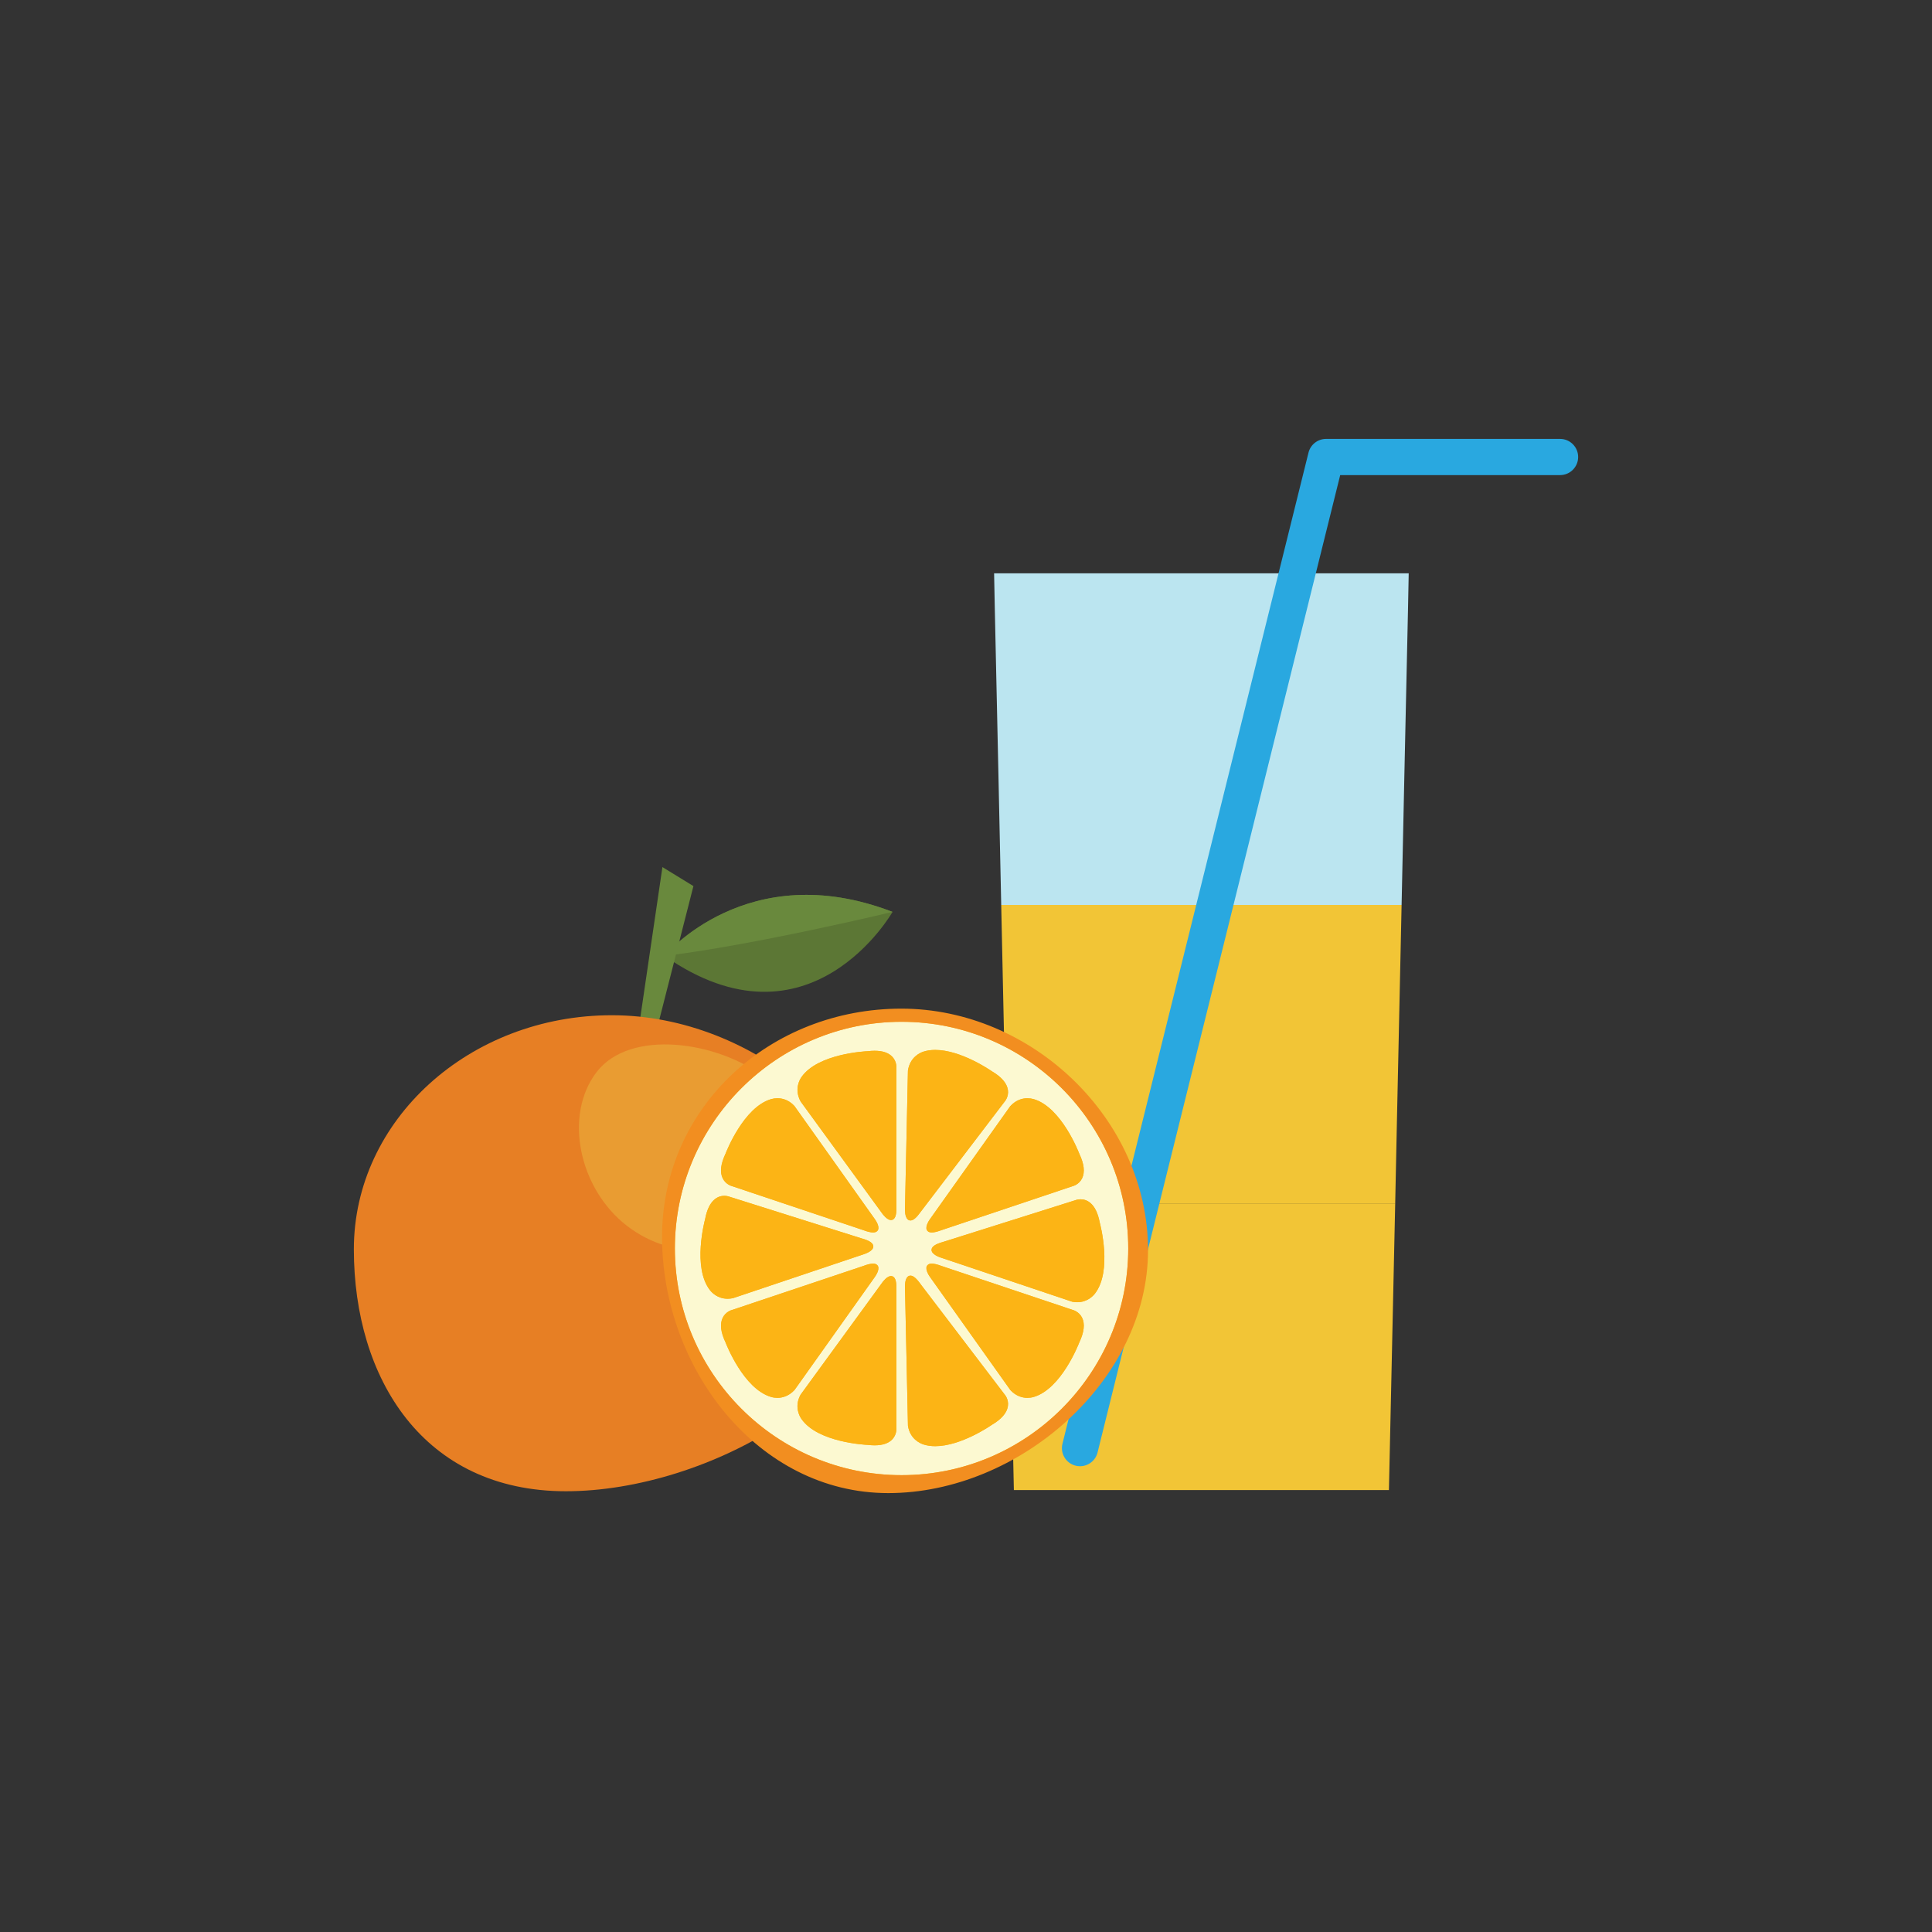
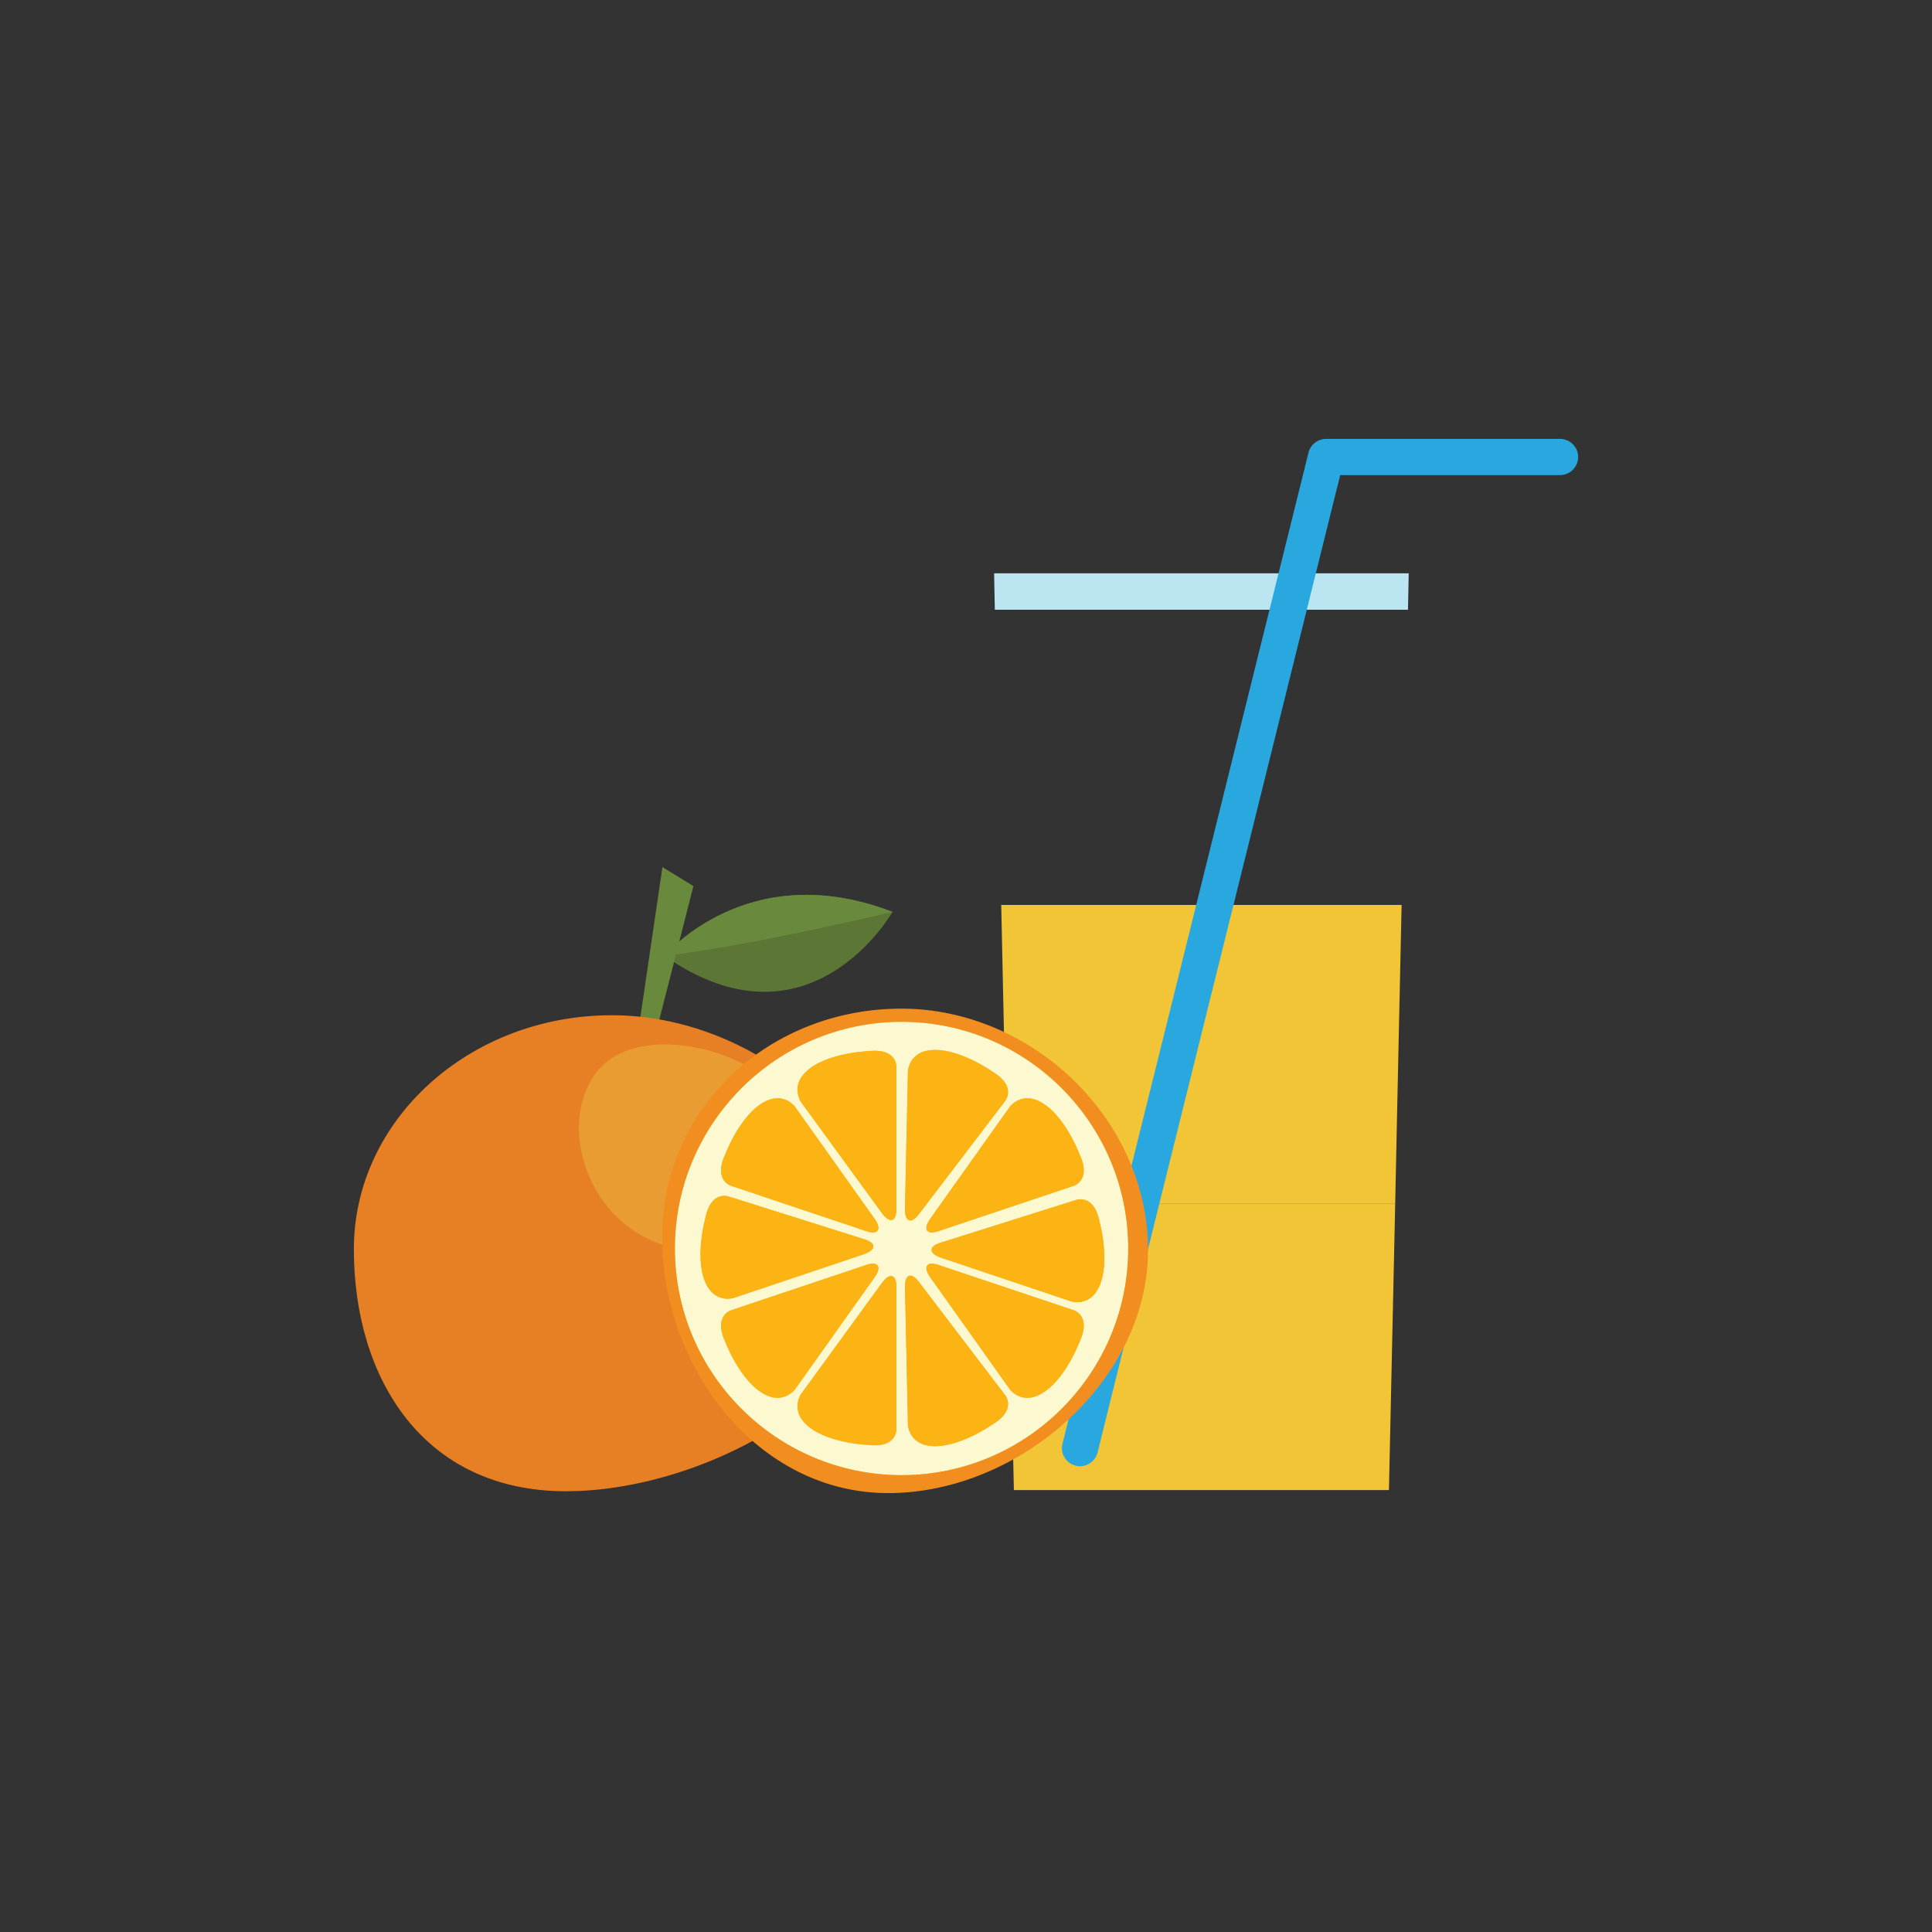
<svg xmlns="http://www.w3.org/2000/svg" version="1.1" id="Layer_1" x="0px" y="0px" width="200px" height="200px" viewBox="0 0 200 200" enable-background="new 0 0 200 200" xml:space="preserve">
  <rect x="0" y="0" width="200" height="200" fill="#333333" stroke="none" />
  <g>
    <polygon fill="#F2C536" points="145.093,93.679 144.606,116.225 144.431,124.577 104.307,124.577 104.132,116.225 103.646,93.679     " />
-     <polygon fill="#BBE5F0" points="145.755,63.118 145.38,80.233 145.093,93.679 103.646,93.679 103.358,80.233 102.984,63.118  " />
    <polygon fill="#BBE5F0" points="145.829,59.347 145.755,63.118 102.984,63.118 102.909,59.347  " />
    <polygon fill="#F2C536" points="144.431,124.577 143.782,154.252 104.956,154.252 104.307,124.577  " />
    <path fill="#29A8E0" d="M111.803,151.783c-0.149,0-0.301-0.018-0.452-0.055c-1.004-0.249-1.615-1.265-1.367-2.269l25.471-102.602   c0.208-0.835,0.957-1.422,1.818-1.422h24.223c1.034,0,1.873,0.838,1.873,1.873c0,1.034-0.838,1.873-1.873,1.873h-22.759   l-25.119,101.18C113.408,151.213,112.644,151.783,111.803,151.783z" />
    <g>
      <g>
        <g>
          <path fill="#5C7735" d="M68.792,98.955c0,0,8.558-10.353,23.603-4.555C92.396,94.4,83.838,109.445,68.792,98.955z" />
          <path fill="#69893D" d="M68.792,98.955c0,0,8.558-10.353,23.603-4.555C92.396,94.4,78.04,97.851,68.792,98.955z" />
          <path fill="#69893D" d="M65.825,108.461l2.749-18.7l3.209,1.967l-4.406,17.252C67.378,108.979,66.232,108.683,65.825,108.461z" />
        </g>
        <path fill="#E77F24" d="M92.119,130.356c0,13.379-18.79,24.017-33.541,24.017c-14.751,0-21.947-11.673-21.947-25.052     c0-13.379,11.959-24.224,26.709-24.224S92.119,116.977,92.119,130.356z" />
        <path fill="#E99C32" d="M61.771,110.968c3.461-4.492,12.524-3.203,17.477,0.613c4.952,3.817,4.348,9.598,0.888,14.09     c-3.462,4.492-10.283,5.04-15.235,1.224C59.946,123.079,58.309,115.46,61.771,110.968z" />
      </g>
      <g>
        <path fill="#FCB415" d="M93.329,153.604c-13.532,0-24.542-11.01-24.542-24.542s11.01-24.541,24.542-24.541     c13.533,0,24.541,11.009,24.541,24.541S106.862,153.604,93.329,153.604z" />
        <g>
          <path fill="#FCF9D1" d="M93.329,105.774c-12.94,0-23.467,10.528-23.467,23.467c0,12.94,10.528,23.467,23.467,23.467      c12.939,0,23.467-10.527,23.467-23.467C116.796,116.303,106.269,105.774,93.329,105.774z M75.11,119.423      c0.07-0.183,1.862-4.797,4.708-5.639c0.209-0.061,0.438-0.094,0.66-0.094c0.464,0,1.146,0.139,1.759,0.8l8.295,11.673      c0.092,0.123,0.552,0.778,0.355,1.168c-0.058,0.115-0.194,0.253-0.51,0.253c-0.248,0-0.581-0.081-1.019-0.246l-13.582-4.551      c-0.01-0.002-0.646-0.156-0.964-0.814C74.506,121.339,74.607,120.481,75.11,119.423z M73.481,133.539      c-1.805-2.355-0.541-7.14-0.486-7.343c0.391-2.091,1.412-2.405,1.985-2.405c0.313,0,0.536,0.093,0.545,0.096l13.651,4.306      c0.832,0.229,1.225,0.493,1.23,0.83c0.009,0.475-0.817,0.759-0.983,0.811l-13.549,4.552c-0.199,0.04-0.376,0.058-0.546,0.058      C74.288,134.446,73.691,133.812,73.481,133.539z M80.478,144.704c-0.222,0-0.451-0.032-0.66-0.094      c-2.846-0.842-4.638-5.456-4.713-5.651c-0.498-1.045-0.598-1.903-0.292-2.537c0.318-0.658,0.953-0.812,0.98-0.819l13.572-4.548      c0.431-0.164,0.764-0.244,1.012-0.244c0.316,0,0.452,0.138,0.51,0.253c0.197,0.389-0.263,1.044-0.356,1.171l-8.279,11.652      C81.624,144.565,80.942,144.704,80.478,144.704z M92.792,147.872c0.001,0.009,0.052,0.607-0.401,1.106      c-0.387,0.426-1.01,0.642-1.853,0.642c-0.224,0-0.468-0.016-0.723-0.047c-0.196-0.007-5.141-0.242-6.843-2.672      c-0.194-0.278-0.776-1.279-0.1-2.517l8.431-11.574c0.082-0.117,0.519-0.713,0.933-0.713c0.118,0,0.224,0.047,0.309,0.135      c0.194,0.2,0.272,0.619,0.246,1.317L92.792,147.872z M92.545,126.164c-0.084,0.087-0.191,0.134-0.309,0.134      c-0.414,0-0.852-0.595-0.935-0.715l-8.417-11.552c-0.688-1.258-0.107-2.259,0.087-2.537c1.702-2.431,6.647-2.666,6.857-2.673      c0.242-0.03,0.485-0.046,0.71-0.046c0.842,0,1.466,0.217,1.853,0.642c0.453,0.499,0.402,1.097,0.4,1.122l0.001,14.314      C92.818,125.544,92.739,125.963,92.545,126.164z M106.356,113.69c0.223,0,0.451,0.033,0.659,0.094      c2.846,0.842,4.64,5.456,4.714,5.652c0.498,1.045,0.598,1.902,0.293,2.536c-0.318,0.658-0.954,0.812-0.981,0.819L97.47,127.34      c-0.432,0.163-0.765,0.243-1.012,0.243c-0.316,0-0.452-0.138-0.51-0.253c-0.197-0.389,0.263-1.044,0.357-1.171l8.279-11.651      C105.211,113.829,105.892,113.69,106.356,113.69z M93.685,125.119l0.305-14.289c0.215-1.417,1.285-1.862,1.608-1.965      c0.368-0.118,0.778-0.177,1.219-0.177c2.664,0,5.726,2.115,5.855,2.206c0.999,0.585,1.563,1.238,1.666,1.934      c0.107,0.723-0.332,1.208-0.351,1.228l-8.674,11.387c-0.431,0.612-0.77,0.899-1.061,0.899c-0.118,0-0.226-0.047-0.311-0.136      C93.667,125.921,93.68,125.251,93.685,125.119z M104.337,145.567c-0.103,0.696-0.667,1.349-1.678,1.941      c-0.117,0.083-3.18,2.198-5.843,2.198c-0.441,0-0.851-0.059-1.219-0.177c-0.323-0.103-1.392-0.548-1.606-1.942l-0.307-14.317      c-0.005-0.128-0.018-0.797,0.255-1.082c0.085-0.089,0.194-0.136,0.311-0.136c0.291,0,0.63,0.287,1.065,0.905l8.681,11.394      C104.005,144.359,104.444,144.844,104.337,145.567z M111.724,138.971c-0.069,0.183-1.863,4.797-4.708,5.639      c-0.209,0.062-0.437,0.094-0.66,0.094c-0.464,0-1.145-0.139-1.759-0.799l-8.296-11.673c-0.092-0.124-0.551-0.779-0.355-1.168      c0.058-0.115,0.194-0.253,0.51-0.253c0.247,0,0.58,0.08,1.019,0.246l13.582,4.551c0.01,0.001,0.646,0.156,0.964,0.814      C112.328,137.056,112.227,137.914,111.724,138.971z M111.512,134.804c-0.171,0-0.348-0.018-0.525-0.052l-13.575-4.559      c-0.163-0.052-0.988-0.335-0.979-0.81c0.006-0.337,0.399-0.601,1.237-0.831l13.661-4.31h-0.001c0,0,0.22-0.091,0.529-0.091      c0.574,0,1.595,0.314,1.988,2.419c0.052,0.189,1.316,4.974-0.49,7.329C113.149,134.17,112.552,134.804,111.512,134.804z" />
          <path fill="#F28E20" d="M93.309,104.414c-13.532,0-24.773,10.11-24.773,23.642c0,13.533,9.88,26.509,23.413,26.509      c13.532,0,26.895-11.622,26.895-25.154C118.843,115.878,106.841,104.414,93.309,104.414z M93.329,152.709      c-12.94,0-23.467-10.527-23.467-23.467c0-12.939,10.528-23.467,23.467-23.467c12.939,0,23.467,10.528,23.467,23.467      C116.796,142.181,106.269,152.709,93.329,152.709z" />
          <path fill="#FCB415" d="M92.391,109.416c-0.387-0.425-1.01-0.642-1.853-0.642c-0.224,0-0.468,0.016-0.71,0.046      c-0.21,0.008-5.154,0.243-6.857,2.673c-0.194,0.278-0.776,1.279-0.087,2.537l8.417,11.552c0.083,0.119,0.521,0.715,0.935,0.715      c0.118,0,0.224-0.046,0.309-0.134c0.194-0.201,0.272-0.62,0.247-1.311l-0.001-14.314      C92.793,110.514,92.844,109.915,92.391,109.416z" />
          <path fill="#FCB415" d="M104.337,112.828c-0.103-0.696-0.667-1.349-1.666-1.934c-0.129-0.09-3.192-2.206-5.855-2.206      c-0.441,0-0.851,0.059-1.219,0.177c-0.323,0.103-1.392,0.548-1.608,1.965l-0.305,14.289c-0.005,0.132-0.018,0.802,0.255,1.086      c0.085,0.089,0.194,0.136,0.311,0.136c0.291,0,0.63-0.287,1.061-0.899l8.674-11.387      C104.005,114.035,104.444,113.551,104.337,112.828z" />
          <path fill="#FCB415" d="M111.73,119.437c-0.075-0.196-1.868-4.81-4.714-5.652c-0.208-0.061-0.436-0.094-0.659-0.094      c-0.464,0-1.145,0.139-1.774,0.818l-8.279,11.651c-0.094,0.127-0.554,0.781-0.357,1.171c0.058,0.115,0.194,0.253,0.51,0.253      c0.247,0,0.58-0.081,1.012-0.243l13.572-4.549c0.027-0.006,0.663-0.161,0.981-0.819      C112.328,121.339,112.227,120.481,111.73,119.437z" />
          <path fill="#FCB415" d="M90.532,126.163l-8.295-11.673c-0.613-0.661-1.295-0.8-1.759-0.8c-0.222,0-0.451,0.033-0.66,0.094      c-2.846,0.842-4.638,5.456-4.708,5.639c-0.503,1.058-0.604,1.916-0.298,2.549c0.318,0.658,0.953,0.812,0.964,0.814l13.582,4.551      c0.438,0.165,0.771,0.246,1.019,0.246c0.316,0,0.452-0.138,0.51-0.253C91.083,126.941,90.624,126.286,90.532,126.163z" />
          <path fill="#FCB415" d="M92.792,147.872l0-14.324c0.026-0.698-0.052-1.116-0.246-1.317c-0.084-0.088-0.191-0.135-0.309-0.135      c-0.414,0-0.852,0.596-0.933,0.713l-8.431,11.574c-0.676,1.238-0.094,2.24,0.1,2.517c1.702,2.431,6.647,2.665,6.843,2.672      c0.255,0.031,0.499,0.047,0.723,0.047c0.842,0,1.466-0.216,1.853-0.642C92.844,148.479,92.793,147.881,92.792,147.872z" />
          <path fill="#FCB415" d="M103.997,144.352l-8.681-11.394c-0.435-0.618-0.774-0.905-1.065-0.905c-0.118,0-0.226,0.047-0.311,0.136      c-0.273,0.285-0.26,0.954-0.255,1.082l0.307,14.317c0.213,1.394,1.283,1.838,1.606,1.942c0.368,0.118,0.778,0.177,1.219,0.177      c2.664,0,5.726-2.115,5.843-2.198c1.01-0.592,1.575-1.245,1.678-1.941C104.444,144.844,104.005,144.359,103.997,144.352z" />
          <path fill="#FCB415" d="M112.023,136.422c-0.318-0.658-0.954-0.812-0.964-0.814l-13.582-4.551      c-0.439-0.166-0.772-0.246-1.019-0.246c-0.316,0-0.452,0.138-0.51,0.253c-0.197,0.389,0.263,1.044,0.355,1.168l8.296,11.673      c0.613,0.66,1.295,0.799,1.759,0.799c0.223,0,0.451-0.032,0.66-0.094c2.845-0.842,4.639-5.456,4.708-5.639      C112.227,137.914,112.328,137.056,112.023,136.422z" />
          <path fill="#FCB415" d="M113.848,126.569c-0.393-2.105-1.415-2.419-1.988-2.419c-0.309,0-0.531,0.091-0.531,0.091h0.002      l-13.661,4.31c-0.838,0.23-1.23,0.494-1.237,0.831c-0.008,0.475,0.817,0.759,0.979,0.81l13.575,4.559      c0.177,0.034,0.354,0.052,0.525,0.052c1.039,0,1.637-0.634,1.846-0.906C115.164,131.543,113.899,126.757,113.848,126.569z" />
          <path fill="#FCB415" d="M90.886,131.064c-0.058-0.115-0.194-0.253-0.51-0.253c-0.248,0-0.581,0.08-1.012,0.244l-13.572,4.548      c-0.027,0.006-0.663,0.161-0.98,0.819c-0.306,0.634-0.205,1.492,0.292,2.537c0.075,0.195,1.867,4.809,4.713,5.651      c0.209,0.062,0.438,0.094,0.66,0.094c0.464,0,1.146-0.139,1.774-0.817l8.279-11.652      C90.624,132.108,91.083,131.453,90.886,131.064z" />
          <path fill="#FCB415" d="M89.176,128.194l-13.651-4.306c-0.009-0.003-0.232-0.096-0.545-0.096c-0.574,0-1.594,0.314-1.985,2.405      c-0.055,0.203-1.319,4.988,0.486,7.343c0.21,0.273,0.807,0.906,1.847,0.906c0.17,0,0.347-0.018,0.546-0.058l13.549-4.552      c0.166-0.052,0.992-0.336,0.983-0.811C90.401,128.687,90.008,128.423,89.176,128.194z" />
        </g>
      </g>
    </g>
  </g>
</svg>